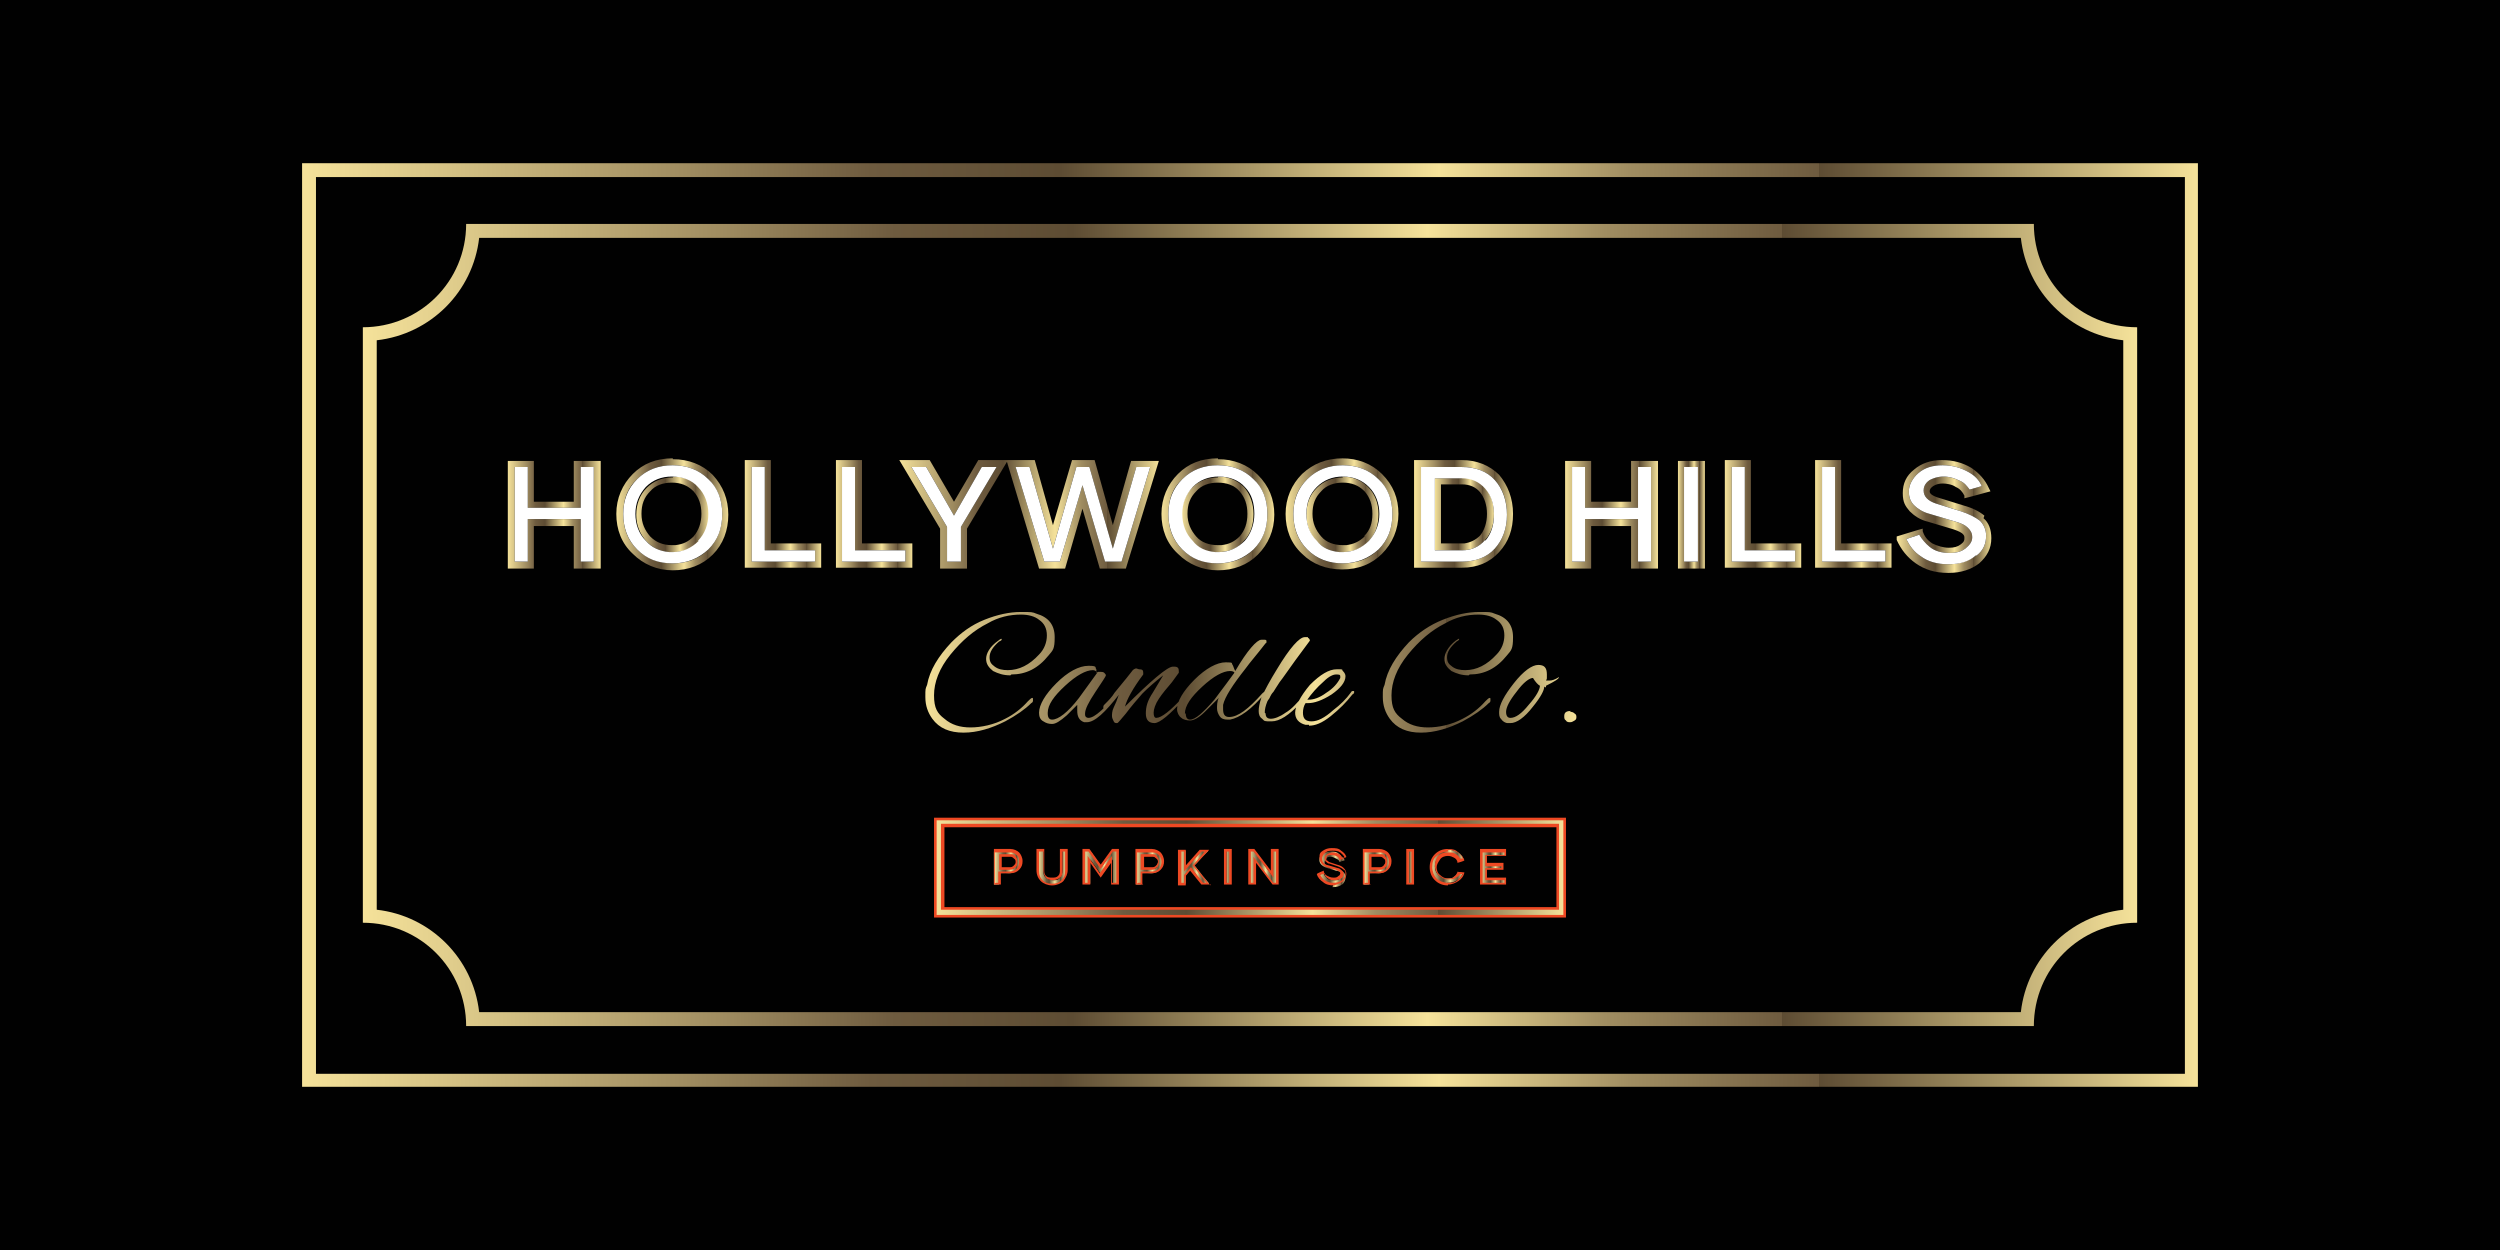
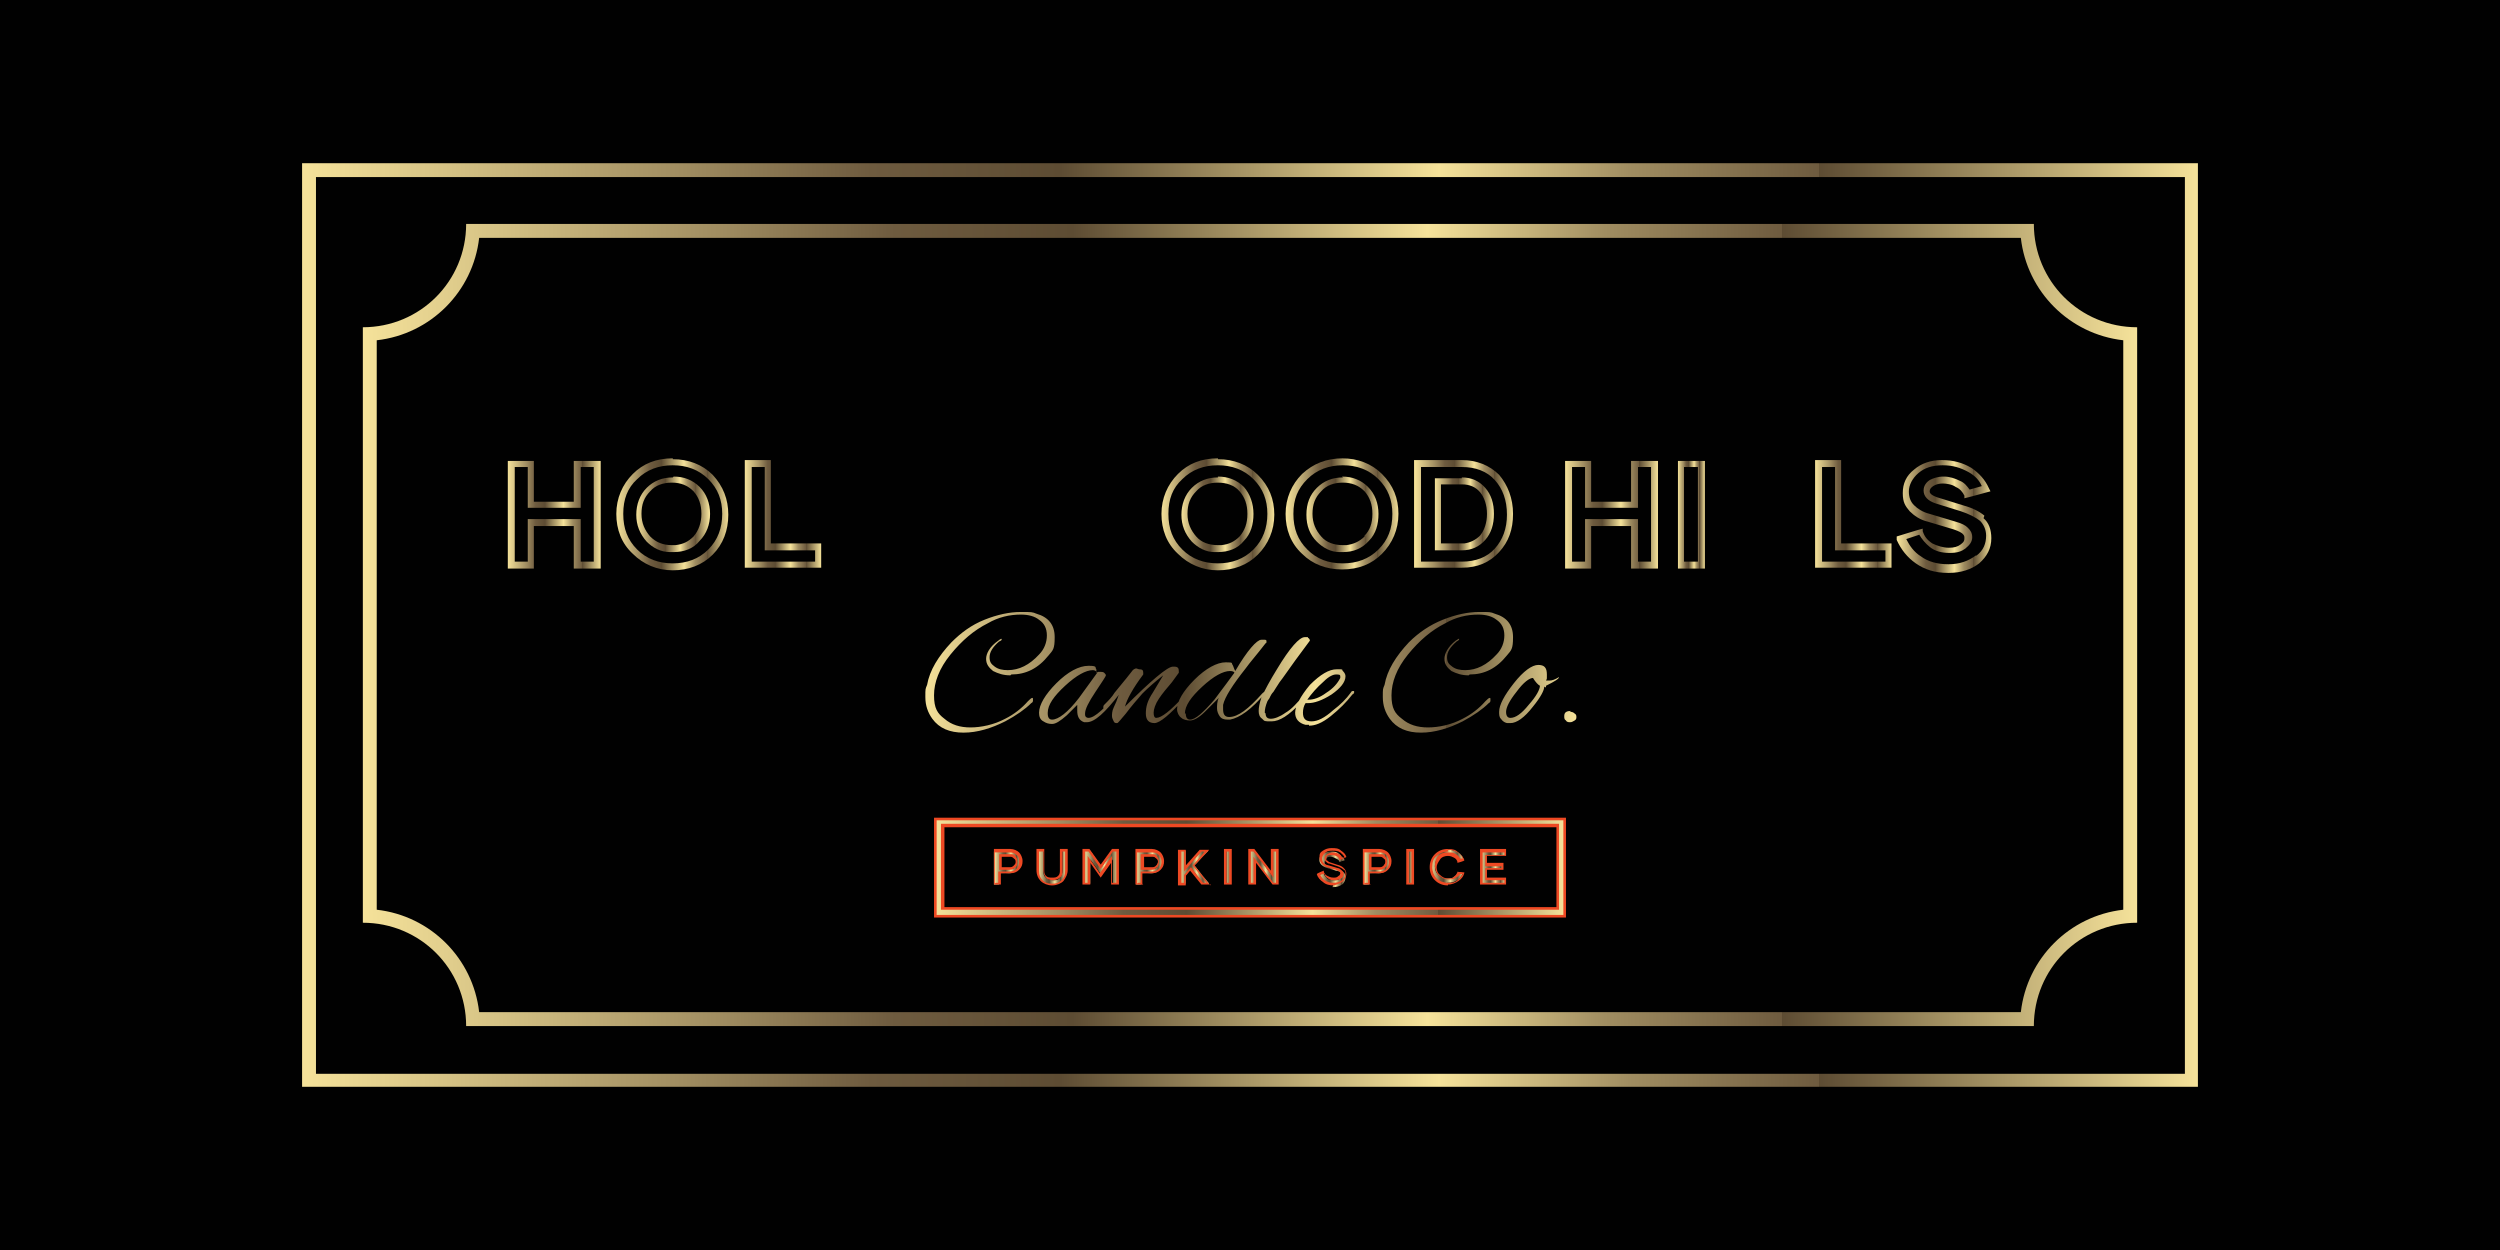
<svg xmlns="http://www.w3.org/2000/svg" id="Layer_1" version="1.1" viewBox="0 0 288 144">
  <defs>
    <style>
      .st0 {
        fill: #010101;
      }

      .st1 {
        fill: url(#linear-gradient2);
      }

      .st2 {
        fill: url(#linear-gradient1);
      }

      .st3 {
        fill: url(#linear-gradient9);
      }

      .st4 {
        fill: url(#linear-gradient3);
      }

      .st5 {
        fill: url(#linear-gradient6);
      }

      .st6 {
        fill: url(#linear-gradient8);
      }

      .st7 {
        fill: url(#linear-gradient7);
      }

      .st8 {
        fill: url(#linear-gradient5);
      }

      .st9 {
        fill: url(#linear-gradient4);
      }

      .st10 {
        fill: url(#linear-gradient31);
      }

      .st11 {
        fill: url(#linear-gradient30);
      }

      .st12 {
        fill: url(#linear-gradient32);
      }

      .st13 {
        fill: url(#linear-gradient28);
      }

      .st14 {
        fill: url(#linear-gradient29);
      }

      .st15 {
        fill: url(#linear-gradient18);
      }

      .st16 {
        fill: url(#linear-gradient13);
      }

      .st17 {
        fill: url(#linear-gradient12);
      }

      .st18 {
        fill: url(#linear-gradient15);
      }

      .st19 {
        fill: url(#linear-gradient16);
      }

      .st20 {
        fill: url(#linear-gradient11);
      }

      .st21 {
        fill: url(#linear-gradient10);
      }

      .st22 {
        fill: url(#linear-gradient17);
      }

      .st23 {
        fill: url(#linear-gradient14);
      }

      .st24 {
        fill: url(#linear-gradient19);
      }

      .st25 {
        fill: url(#linear-gradient23);
      }

      .st26 {
        fill: url(#linear-gradient22);
      }

      .st27 {
        fill: url(#linear-gradient24);
      }

      .st28 {
        fill: url(#linear-gradient25);
      }

      .st29 {
        fill: url(#linear-gradient21);
      }

      .st30 {
        fill: url(#linear-gradient20);
      }

      .st31 {
        fill: url(#linear-gradient27);
      }

      .st32 {
        fill: url(#linear-gradient26);
      }

      .st33 {
        fill: #979797;
      }

      .st34 {
        fill: url(#linear-gradient);
      }

      .st35 {
        fill: #ee4923;
      }

      .st36 {
        fill: #fff;
      }
    </style>
    <linearGradient id="linear-gradient" x1="96.3" y1="86.7" x2="105.1" y2="86.7" gradientTransform="translate(0 146) scale(1 -1)" gradientUnits="userSpaceOnUse">
      <stop offset="0" stop-color="#f5e29a" />
      <stop offset=".2" stop-color="#a08d61" />
      <stop offset=".3" stop-color="#6e5b3f" />
      <stop offset=".4" stop-color="#5d4c33" />
      <stop offset=".6" stop-color="#f5e29a" />
      <stop offset=".7" stop-color="#a08d61" />
      <stop offset=".8" stop-color="#6e5b3f" />
      <stop offset=".8" stop-color="#5d4c33" />
      <stop offset="1" stop-color="#f5e29a" />
    </linearGradient>
    <linearGradient id="linear-gradient1" x1="85.8" y1="86.7" x2="94.6" y2="86.7" gradientTransform="translate(0 146) scale(1 -1)" gradientUnits="userSpaceOnUse">
      <stop offset="0" stop-color="#f5e29a" />
      <stop offset=".2" stop-color="#a08d61" />
      <stop offset=".3" stop-color="#6e5b3f" />
      <stop offset=".4" stop-color="#5d4c33" />
      <stop offset=".6" stop-color="#f5e29a" />
      <stop offset=".7" stop-color="#a08d61" />
      <stop offset=".8" stop-color="#6e5b3f" />
      <stop offset=".8" stop-color="#5d4c33" />
      <stop offset="1" stop-color="#f5e29a" />
    </linearGradient>
    <linearGradient id="linear-gradient2" x1="209.1" y1="86.7" x2="218" y2="86.7" gradientTransform="translate(0 146) scale(1 -1)" gradientUnits="userSpaceOnUse">
      <stop offset="0" stop-color="#f5e29a" />
      <stop offset=".2" stop-color="#a08d61" />
      <stop offset=".3" stop-color="#6e5b3f" />
      <stop offset=".4" stop-color="#5d4c33" />
      <stop offset=".6" stop-color="#f5e29a" />
      <stop offset=".7" stop-color="#a08d61" />
      <stop offset=".8" stop-color="#6e5b3f" />
      <stop offset=".8" stop-color="#5d4c33" />
      <stop offset="1" stop-color="#f5e29a" />
    </linearGradient>
    <linearGradient id="linear-gradient3" x1="58.5" y1="86.7" x2="69.2" y2="86.7" gradientTransform="translate(0 146) scale(1 -1)" gradientUnits="userSpaceOnUse">
      <stop offset="0" stop-color="#f5e29a" />
      <stop offset=".2" stop-color="#a08d61" />
      <stop offset=".3" stop-color="#6e5b3f" />
      <stop offset=".4" stop-color="#5d4c33" />
      <stop offset=".6" stop-color="#f5e29a" />
      <stop offset=".7" stop-color="#a08d61" />
      <stop offset=".8" stop-color="#6e5b3f" />
      <stop offset=".8" stop-color="#5d4c33" />
      <stop offset="1" stop-color="#f5e29a" />
    </linearGradient>
    <linearGradient id="linear-gradient4" x1="218.6" y1="86.7" x2="229.5" y2="86.7" gradientTransform="translate(0 146) scale(1 -1)" gradientUnits="userSpaceOnUse">
      <stop offset="0" stop-color="#f5e29a" />
      <stop offset=".2" stop-color="#a08d61" />
      <stop offset=".3" stop-color="#6e5b3f" />
      <stop offset=".4" stop-color="#5d4c33" />
      <stop offset=".6" stop-color="#f5e29a" />
      <stop offset=".7" stop-color="#a08d61" />
      <stop offset=".8" stop-color="#6e5b3f" />
      <stop offset=".8" stop-color="#5d4c33" />
      <stop offset="1" stop-color="#f5e29a" />
    </linearGradient>
    <linearGradient id="linear-gradient5" x1="71" y1="86.7" x2="84" y2="86.7" gradientTransform="translate(0 146) scale(1 -1)" gradientUnits="userSpaceOnUse">
      <stop offset="0" stop-color="#f5e29a" />
      <stop offset=".2" stop-color="#a08d61" />
      <stop offset=".3" stop-color="#6e5b3f" />
      <stop offset=".4" stop-color="#5d4c33" />
      <stop offset=".6" stop-color="#f5e29a" />
      <stop offset=".7" stop-color="#a08d61" />
      <stop offset=".8" stop-color="#6e5b3f" />
      <stop offset=".8" stop-color="#5d4c33" />
      <stop offset="1" stop-color="#f5e29a" />
    </linearGradient>
    <linearGradient id="linear-gradient6" x1="73.3" y1="86.7" x2="81.7" y2="86.7" gradientTransform="translate(0 146) scale(1 -1)" gradientUnits="userSpaceOnUse">
      <stop offset="0" stop-color="#f5e29a" />
      <stop offset=".2" stop-color="#a08d61" />
      <stop offset=".3" stop-color="#6e5b3f" />
      <stop offset=".4" stop-color="#5d4c33" />
      <stop offset=".6" stop-color="#f5e29a" />
      <stop offset=".7" stop-color="#a08d61" />
      <stop offset=".8" stop-color="#6e5b3f" />
      <stop offset=".8" stop-color="#5d4c33" />
      <stop offset="1" stop-color="#f5e29a" />
    </linearGradient>
    <linearGradient id="linear-gradient7" x1="163" y1="86.7" x2="174.4" y2="86.7" gradientTransform="translate(0 146) scale(1 -1)" gradientUnits="userSpaceOnUse">
      <stop offset="0" stop-color="#f5e29a" />
      <stop offset=".2" stop-color="#a08d61" />
      <stop offset=".3" stop-color="#6e5b3f" />
      <stop offset=".4" stop-color="#5d4c33" />
      <stop offset=".6" stop-color="#f5e29a" />
      <stop offset=".7" stop-color="#a08d61" />
      <stop offset=".8" stop-color="#6e5b3f" />
      <stop offset=".8" stop-color="#5d4c33" />
      <stop offset="1" stop-color="#f5e29a" />
    </linearGradient>
    <linearGradient id="linear-gradient8" x1="150.5" y1="86.7" x2="158.9" y2="86.7" gradientTransform="translate(0 146) scale(1 -1)" gradientUnits="userSpaceOnUse">
      <stop offset="0" stop-color="#f5e29a" />
      <stop offset=".2" stop-color="#a08d61" />
      <stop offset=".3" stop-color="#6e5b3f" />
      <stop offset=".4" stop-color="#5d4c33" />
      <stop offset=".6" stop-color="#f5e29a" />
      <stop offset=".7" stop-color="#a08d61" />
      <stop offset=".8" stop-color="#6e5b3f" />
      <stop offset=".8" stop-color="#5d4c33" />
      <stop offset="1" stop-color="#f5e29a" />
    </linearGradient>
    <linearGradient id="linear-gradient9" x1="148.2" y1="86.7" x2="161.2" y2="86.7" gradientTransform="translate(0 146) scale(1 -1)" gradientUnits="userSpaceOnUse">
      <stop offset="0" stop-color="#f5e29a" />
      <stop offset=".2" stop-color="#a08d61" />
      <stop offset=".3" stop-color="#6e5b3f" />
      <stop offset=".4" stop-color="#5d4c33" />
      <stop offset=".6" stop-color="#f5e29a" />
      <stop offset=".7" stop-color="#a08d61" />
      <stop offset=".8" stop-color="#6e5b3f" />
      <stop offset=".8" stop-color="#5d4c33" />
      <stop offset="1" stop-color="#f5e29a" />
    </linearGradient>
    <linearGradient id="linear-gradient10" x1="165.3" y1="86.8" x2="172.1" y2="86.8" gradientTransform="translate(0 146) scale(1 -1)" gradientUnits="userSpaceOnUse">
      <stop offset="0" stop-color="#f5e29a" />
      <stop offset=".2" stop-color="#a08d61" />
      <stop offset=".3" stop-color="#6e5b3f" />
      <stop offset=".4" stop-color="#5d4c33" />
      <stop offset=".6" stop-color="#f5e29a" />
      <stop offset=".7" stop-color="#a08d61" />
      <stop offset=".8" stop-color="#6e5b3f" />
      <stop offset=".8" stop-color="#5d4c33" />
      <stop offset="1" stop-color="#f5e29a" />
    </linearGradient>
    <linearGradient id="linear-gradient11" x1="180.3" y1="86.7" x2="191" y2="86.7" gradientTransform="translate(0 146) scale(1 -1)" gradientUnits="userSpaceOnUse">
      <stop offset="0" stop-color="#f5e29a" />
      <stop offset=".2" stop-color="#a08d61" />
      <stop offset=".3" stop-color="#6e5b3f" />
      <stop offset=".4" stop-color="#5d4c33" />
      <stop offset=".6" stop-color="#f5e29a" />
      <stop offset=".7" stop-color="#a08d61" />
      <stop offset=".8" stop-color="#6e5b3f" />
      <stop offset=".8" stop-color="#5d4c33" />
      <stop offset="1" stop-color="#f5e29a" />
    </linearGradient>
    <linearGradient id="linear-gradient12" x1="198.7" y1="86.7" x2="207.5" y2="86.7" gradientTransform="translate(0 146) scale(1 -1)" gradientUnits="userSpaceOnUse">
      <stop offset="0" stop-color="#f5e29a" />
      <stop offset=".2" stop-color="#a08d61" />
      <stop offset=".3" stop-color="#6e5b3f" />
      <stop offset=".4" stop-color="#5d4c33" />
      <stop offset=".6" stop-color="#f5e29a" />
      <stop offset=".7" stop-color="#a08d61" />
      <stop offset=".8" stop-color="#6e5b3f" />
      <stop offset=".8" stop-color="#5d4c33" />
      <stop offset="1" stop-color="#f5e29a" />
    </linearGradient>
    <linearGradient id="linear-gradient13" x1="133.8" y1="86.7" x2="146.8" y2="86.7" gradientTransform="translate(0 146) scale(1 -1)" gradientUnits="userSpaceOnUse">
      <stop offset="0" stop-color="#f5e29a" />
      <stop offset=".2" stop-color="#a08d61" />
      <stop offset=".3" stop-color="#6e5b3f" />
      <stop offset=".4" stop-color="#5d4c33" />
      <stop offset=".6" stop-color="#f5e29a" />
      <stop offset=".7" stop-color="#a08d61" />
      <stop offset=".8" stop-color="#6e5b3f" />
      <stop offset=".8" stop-color="#5d4c33" />
      <stop offset="1" stop-color="#f5e29a" />
    </linearGradient>
    <linearGradient id="linear-gradient14" x1="103.6" y1="86.7" x2="133.5" y2="86.7" gradientTransform="translate(0 146) scale(1 -1)" gradientUnits="userSpaceOnUse">
      <stop offset="0" stop-color="#f5e29a" />
      <stop offset=".2" stop-color="#a08d61" />
      <stop offset=".3" stop-color="#6e5b3f" />
      <stop offset=".4" stop-color="#5d4c33" />
      <stop offset=".6" stop-color="#f5e29a" />
      <stop offset=".7" stop-color="#a08d61" />
      <stop offset=".8" stop-color="#6e5b3f" />
      <stop offset=".8" stop-color="#5d4c33" />
      <stop offset="1" stop-color="#f5e29a" />
    </linearGradient>
    <linearGradient id="linear-gradient15" x1="193.3" y1="86.7" x2="196.4" y2="86.7" gradientTransform="translate(0 146) scale(1 -1)" gradientUnits="userSpaceOnUse">
      <stop offset="0" stop-color="#f5e29a" />
      <stop offset=".2" stop-color="#a08d61" />
      <stop offset=".3" stop-color="#6e5b3f" />
      <stop offset=".4" stop-color="#5d4c33" />
      <stop offset=".6" stop-color="#f5e29a" />
      <stop offset=".7" stop-color="#a08d61" />
      <stop offset=".8" stop-color="#6e5b3f" />
      <stop offset=".8" stop-color="#5d4c33" />
      <stop offset="1" stop-color="#f5e29a" />
    </linearGradient>
    <linearGradient id="linear-gradient16" x1="136.1" y1="86.7" x2="144.5" y2="86.7" gradientTransform="translate(0 146) scale(1 -1)" gradientUnits="userSpaceOnUse">
      <stop offset="0" stop-color="#f5e29a" />
      <stop offset=".2" stop-color="#a08d61" />
      <stop offset=".3" stop-color="#6e5b3f" />
      <stop offset=".4" stop-color="#5d4c33" />
      <stop offset=".6" stop-color="#f5e29a" />
      <stop offset=".7" stop-color="#a08d61" />
      <stop offset=".8" stop-color="#6e5b3f" />
      <stop offset=".8" stop-color="#5d4c33" />
      <stop offset="1" stop-color="#f5e29a" />
    </linearGradient>
    <linearGradient id="linear-gradient17" x1="106.4" y1="68.5" x2="181.6" y2="68.5" gradientTransform="translate(0 146) scale(1 -1)" gradientUnits="userSpaceOnUse">
      <stop offset="0" stop-color="#f5e29a" />
      <stop offset=".2" stop-color="#a08d61" />
      <stop offset=".3" stop-color="#6e5b3f" />
      <stop offset=".4" stop-color="#5d4c33" />
      <stop offset=".6" stop-color="#f5e29a" />
      <stop offset=".7" stop-color="#a08d61" />
      <stop offset=".8" stop-color="#6e5b3f" />
      <stop offset=".8" stop-color="#5d4c33" />
      <stop offset="1" stop-color="#f5e29a" />
    </linearGradient>
    <linearGradient id="linear-gradient18" x1="107.7" y1="46.1" x2="180.2" y2="46.1" gradientTransform="translate(0 146) scale(1 -1)" gradientUnits="userSpaceOnUse">
      <stop offset="0" stop-color="#f5e29a" />
      <stop offset=".2" stop-color="#a08d61" />
      <stop offset=".3" stop-color="#6e5b3f" />
      <stop offset=".4" stop-color="#5d4c33" />
      <stop offset=".6" stop-color="#f5e29a" />
      <stop offset=".7" stop-color="#a08d61" />
      <stop offset=".8" stop-color="#6e5b3f" />
      <stop offset=".8" stop-color="#5d4c33" />
      <stop offset="1" stop-color="#f5e29a" />
    </linearGradient>
    <linearGradient id="linear-gradient19" x1="34.8" y1="74" x2="253.2" y2="74" gradientTransform="translate(0 146) scale(1 -1)" gradientUnits="userSpaceOnUse">
      <stop offset="0" stop-color="#f5e29a" />
      <stop offset=".2" stop-color="#a08d61" />
      <stop offset=".3" stop-color="#6e5b3f" />
      <stop offset=".4" stop-color="#5d4c33" />
      <stop offset=".6" stop-color="#f5e29a" />
      <stop offset=".7" stop-color="#a08d61" />
      <stop offset=".8" stop-color="#6e5b3f" />
      <stop offset=".8" stop-color="#5d4c33" />
      <stop offset="1" stop-color="#f5e29a" />
    </linearGradient>
    <linearGradient id="linear-gradient20" x1="114.6" y1="46.1" x2="117.7" y2="46.1" gradientTransform="translate(0 146) scale(1 -1)" gradientUnits="userSpaceOnUse">
      <stop offset="0" stop-color="#f5e29a" />
      <stop offset=".2" stop-color="#a08d61" />
      <stop offset=".3" stop-color="#6e5b3f" />
      <stop offset=".4" stop-color="#5d4c33" />
      <stop offset=".6" stop-color="#f5e29a" />
      <stop offset=".7" stop-color="#a08d61" />
      <stop offset=".8" stop-color="#6e5b3f" />
      <stop offset=".8" stop-color="#5d4c33" />
      <stop offset="1" stop-color="#f5e29a" />
    </linearGradient>
    <linearGradient id="linear-gradient21" x1="119.6" y1="46.1" x2="122.8" y2="46.1" gradientTransform="translate(0 146) scale(1 -1)" gradientUnits="userSpaceOnUse">
      <stop offset="0" stop-color="#f5e29a" />
      <stop offset=".2" stop-color="#a08d61" />
      <stop offset=".3" stop-color="#6e5b3f" />
      <stop offset=".4" stop-color="#5d4c33" />
      <stop offset=".6" stop-color="#f5e29a" />
      <stop offset=".7" stop-color="#a08d61" />
      <stop offset=".8" stop-color="#6e5b3f" />
      <stop offset=".8" stop-color="#5d4c33" />
      <stop offset="1" stop-color="#f5e29a" />
    </linearGradient>
    <linearGradient id="linear-gradient22" x1="124.9" y1="46.1" x2="128.8" y2="46.1" gradientTransform="translate(0 146) scale(1 -1)" gradientUnits="userSpaceOnUse">
      <stop offset="0" stop-color="#f5e29a" />
      <stop offset=".2" stop-color="#a08d61" />
      <stop offset=".3" stop-color="#6e5b3f" />
      <stop offset=".4" stop-color="#5d4c33" />
      <stop offset=".6" stop-color="#f5e29a" />
      <stop offset=".7" stop-color="#a08d61" />
      <stop offset=".8" stop-color="#6e5b3f" />
      <stop offset=".8" stop-color="#5d4c33" />
      <stop offset="1" stop-color="#f5e29a" />
    </linearGradient>
    <linearGradient id="linear-gradient23" x1="130.9" y1="46.1" x2="134" y2="46.1" gradientTransform="translate(0 146) scale(1 -1)" gradientUnits="userSpaceOnUse">
      <stop offset="0" stop-color="#f5e29a" />
      <stop offset=".2" stop-color="#a08d61" />
      <stop offset=".3" stop-color="#6e5b3f" />
      <stop offset=".4" stop-color="#5d4c33" />
      <stop offset=".6" stop-color="#f5e29a" />
      <stop offset=".7" stop-color="#a08d61" />
      <stop offset=".8" stop-color="#6e5b3f" />
      <stop offset=".8" stop-color="#5d4c33" />
      <stop offset="1" stop-color="#f5e29a" />
    </linearGradient>
    <linearGradient id="linear-gradient24" x1="135.9" y1="46.1" x2="139.2" y2="46.1" gradientTransform="translate(0 146) scale(1 -1)" gradientUnits="userSpaceOnUse">
      <stop offset="0" stop-color="#f5e29a" />
      <stop offset=".2" stop-color="#a08d61" />
      <stop offset=".3" stop-color="#6e5b3f" />
      <stop offset=".4" stop-color="#5d4c33" />
      <stop offset=".6" stop-color="#f5e29a" />
      <stop offset=".7" stop-color="#a08d61" />
      <stop offset=".8" stop-color="#6e5b3f" />
      <stop offset=".8" stop-color="#5d4c33" />
      <stop offset="1" stop-color="#f5e29a" />
    </linearGradient>
    <linearGradient id="linear-gradient25" x1="141.1" y1="46.1" x2="141.7" y2="46.1" gradientTransform="translate(0 146) scale(1 -1)" gradientUnits="userSpaceOnUse">
      <stop offset="0" stop-color="#f5e29a" />
      <stop offset=".2" stop-color="#a08d61" />
      <stop offset=".3" stop-color="#6e5b3f" />
      <stop offset=".4" stop-color="#5d4c33" />
      <stop offset=".6" stop-color="#f5e29a" />
      <stop offset=".7" stop-color="#a08d61" />
      <stop offset=".8" stop-color="#6e5b3f" />
      <stop offset=".8" stop-color="#5d4c33" />
      <stop offset="1" stop-color="#f5e29a" />
    </linearGradient>
    <linearGradient id="linear-gradient26" x1="143.9" y1="46.1" x2="147.1" y2="46.1" gradientTransform="translate(0 146) scale(1 -1)" gradientUnits="userSpaceOnUse">
      <stop offset="0" stop-color="#f5e29a" />
      <stop offset=".2" stop-color="#a08d61" />
      <stop offset=".3" stop-color="#6e5b3f" />
      <stop offset=".4" stop-color="#5d4c33" />
      <stop offset=".6" stop-color="#f5e29a" />
      <stop offset=".7" stop-color="#a08d61" />
      <stop offset=".8" stop-color="#6e5b3f" />
      <stop offset=".8" stop-color="#5d4c33" />
      <stop offset="1" stop-color="#f5e29a" />
    </linearGradient>
    <linearGradient id="linear-gradient27" x1="151.9" y1="46.1" x2="155.2" y2="46.1" gradientTransform="translate(0 146) scale(1 -1)" gradientUnits="userSpaceOnUse">
      <stop offset="0" stop-color="#f5e29a" />
      <stop offset=".2" stop-color="#a08d61" />
      <stop offset=".3" stop-color="#6e5b3f" />
      <stop offset=".4" stop-color="#5d4c33" />
      <stop offset=".6" stop-color="#f5e29a" />
      <stop offset=".7" stop-color="#a08d61" />
      <stop offset=".8" stop-color="#6e5b3f" />
      <stop offset=".8" stop-color="#5d4c33" />
      <stop offset="1" stop-color="#f5e29a" />
    </linearGradient>
    <linearGradient id="linear-gradient28" x1="157.2" y1="46.1" x2="160.2" y2="46.1" gradientTransform="translate(0 146) scale(1 -1)" gradientUnits="userSpaceOnUse">
      <stop offset="0" stop-color="#f5e29a" />
      <stop offset=".2" stop-color="#a08d61" />
      <stop offset=".3" stop-color="#6e5b3f" />
      <stop offset=".4" stop-color="#5d4c33" />
      <stop offset=".6" stop-color="#f5e29a" />
      <stop offset=".7" stop-color="#a08d61" />
      <stop offset=".8" stop-color="#6e5b3f" />
      <stop offset=".8" stop-color="#5d4c33" />
      <stop offset="1" stop-color="#f5e29a" />
    </linearGradient>
    <linearGradient id="linear-gradient29" x1="162.2" y1="46.1" x2="162.8" y2="46.1" gradientTransform="translate(0 146) scale(1 -1)" gradientUnits="userSpaceOnUse">
      <stop offset="0" stop-color="#f5e29a" />
      <stop offset=".2" stop-color="#a08d61" />
      <stop offset=".3" stop-color="#6e5b3f" />
      <stop offset=".4" stop-color="#5d4c33" />
      <stop offset=".6" stop-color="#f5e29a" />
      <stop offset=".7" stop-color="#a08d61" />
      <stop offset=".8" stop-color="#6e5b3f" />
      <stop offset=".8" stop-color="#5d4c33" />
      <stop offset="1" stop-color="#f5e29a" />
    </linearGradient>
    <linearGradient id="linear-gradient30" x1="164.8" y1="46.1" x2="168.6" y2="46.1" gradientTransform="translate(0 146) scale(1 -1)" gradientUnits="userSpaceOnUse">
      <stop offset="0" stop-color="#f5e29a" />
      <stop offset=".2" stop-color="#a08d61" />
      <stop offset=".3" stop-color="#6e5b3f" />
      <stop offset=".4" stop-color="#5d4c33" />
      <stop offset=".6" stop-color="#f5e29a" />
      <stop offset=".7" stop-color="#a08d61" />
      <stop offset=".8" stop-color="#6e5b3f" />
      <stop offset=".8" stop-color="#5d4c33" />
      <stop offset="1" stop-color="#f5e29a" />
    </linearGradient>
    <linearGradient id="linear-gradient31" x1="170.6" y1="46.1" x2="173.4" y2="46.1" gradientTransform="translate(0 146) scale(1 -1)" gradientUnits="userSpaceOnUse">
      <stop offset="0" stop-color="#f5e29a" />
      <stop offset=".2" stop-color="#a08d61" />
      <stop offset=".3" stop-color="#6e5b3f" />
      <stop offset=".4" stop-color="#5d4c33" />
      <stop offset=".6" stop-color="#f5e29a" />
      <stop offset=".7" stop-color="#a08d61" />
      <stop offset=".8" stop-color="#6e5b3f" />
      <stop offset=".8" stop-color="#5d4c33" />
      <stop offset="1" stop-color="#f5e29a" />
    </linearGradient>
    <linearGradient id="linear-gradient32" x1="41.8" y1="74" x2="246.2" y2="74" gradientTransform="translate(0 146) scale(1 -1)" gradientUnits="userSpaceOnUse">
      <stop offset="0" stop-color="#f5e29a" />
      <stop offset=".2" stop-color="#a08d61" />
      <stop offset=".3" stop-color="#6e5b3f" />
      <stop offset=".4" stop-color="#5d4c33" />
      <stop offset=".6" stop-color="#f5e29a" />
      <stop offset=".7" stop-color="#a08d61" />
      <stop offset=".8" stop-color="#6e5b3f" />
      <stop offset=".8" stop-color="#5d4c33" />
      <stop offset="1" stop-color="#f5e29a" />
    </linearGradient>
  </defs>
  <g>
    <rect class="st33" x="-1.8" y="-1.8" width="291.6" height="147.6" />
    <rect class="st0" width="288" height="144" />
  </g>
  <g>
-     <path class="st34" d="M99.3,53h-3v12.4h8.8v-2.8h-5.8s0-9.6,0-9.6ZM104.3,63.4v1.3h-7.3v-10.9h1.5v9.6h5.8Z" />
    <path class="st2" d="M88.8,53h-3v12.4h8.8v-2.8h-5.8v-9.6ZM93.9,63.4v1.3h-7.3v-10.9h1.5v9.6h5.8Z" />
    <path class="st1" d="M212.1,53h-3v12.4h8.8v-2.8h-5.8v-9.6ZM217.2,63.4v1.3h-7.3v-10.9h1.5v9.6h5.8Z" />
    <path class="st4" d="M66.1,57.8h-4.6v-4.7h-3v12.4h3v-4.9h4.6v4.9h3.1v-12.4h-3.1v4.7ZM66.9,53.8h1.5v10.9h-1.5v-4.9h-6.1v4.9h-1.5v-10.9h1.5v4.7h6.1v-4.7Z" />
    <path class="st9" d="M228.6,59.4c-.6-.5-1.4-.9-2.5-1.2l-2.9-.9c-.9-.3-.9-.6-.9-.7,0-.2.1-.4.4-.6.3-.2.7-.3,1.1-.3s1.1.1,1.5.4c.5.2.8.6,1,1v.3c.1,0,3-.8,3-.8l-.2-.4c-.4-.9-1.1-1.7-2-2.3-1-.6-2.1-.9-3.4-.9s-2.4.4-3.2,1.1c-.9.7-1.3,1.6-1.3,2.7s.3,1.5.8,2.1c.5.5,1.2,1,2.1,1.2l3,.9c.6.2.9.4,1,.5.2.2.2.3.2.5s0,.4-.4.7c-.4.3-.8.4-1.4.4s-1.3-.2-1.9-.5c-.6-.4-.9-.8-1.1-1.4v-.3c-.1,0-3,.9-3,.9v.4c.5,1.1,1.2,2,2.2,2.7,1,.7,2.2,1.1,3.7,1.1h.1c1.4,0,2.6-.4,3.5-1.1.9-.8,1.4-1.7,1.4-2.9,0-1-.3-1.8-.9-2.3ZM227.6,64c-.8.6-1.8,1-3.1,1h-.1c-1.2,0-2.3-.3-3.1-.9-.8-.5-1.3-1.2-1.7-2l1.5-.5c.3.5.7,1,1.2,1.4.6.5,1.4.7,2.3.7s1.4-.2,1.8-.5c.5-.4.8-.8.8-1.3s-.2-.8-.5-1.1c-.3-.3-.7-.5-1.4-.7l-3-.9c-.8-.2-1.4-.6-1.8-1-.4-.4-.6-.9-.6-1.6s.4-1.5,1.1-2.1c.7-.6,1.6-.9,2.8-.9s2.1.3,3,.8c.7.4,1.2.9,1.5,1.6l-1.4.4c-.3-.4-.6-.8-1.1-1-.6-.3-1.2-.5-1.9-.5s-1.2.2-1.6.4c-.6.4-.7.9-.7,1.2,0,.7.5,1.2,1.4,1.5l2.9.9c.9.3,1.7.7,2.2,1.1.4.4.7,1,.7,1.7,0,.9-.3,1.7-1.1,2.3Z" />
    <path class="st8" d="M77.5,52.8c-1.9,0-3.4.6-4.6,1.8-1.2,1.2-1.9,2.8-1.9,4.6s.6,3.4,1.9,4.6c1.2,1.2,2.8,1.9,4.6,1.9s3.4-.6,4.6-1.8c1.2-1.2,1.8-2.8,1.8-4.6s-.6-3.3-1.8-4.6c-1.2-1.2-2.8-1.8-4.6-1.8ZM81.6,63.3c-1.1,1.1-2.5,1.6-4.1,1.6s-3-.5-4.1-1.6c-1.1-1.1-1.6-2.4-1.6-4.1s.5-3,1.6-4c1.1-1.1,2.5-1.6,4.1-1.6s3,.5,4.1,1.6c1.1,1.1,1.6,2.4,1.6,4,0,1.6-.5,3-1.6,4.1Z" />
    <path class="st5" d="M77.5,55c-1.2,0-2.2.4-3,1.2-.8.8-1.2,1.9-1.2,3.1s.4,2.2,1.2,3.1c.7.7,1.6,1.2,2.7,1.2h0s.4,0,.4,0c1.2,0,2.3-.4,3-1.3.8-.8,1.2-1.9,1.2-3.1s-.4-2.3-1.2-3.1c-.8-.8-1.8-1.2-3-1.2ZM79.9,61.8c-.6.6-1.2.9-2.1,1h-.4c-1,0-1.8-.3-2.5-1-.6-.7-1-1.5-1-2.6s.3-1.9,1-2.6c.6-.7,1.5-1,2.5-1s1.8.3,2.5,1c.6.7.9,1.5.9,2.6,0,1-.3,1.9-.9,2.6Z" />
    <path class="st7" d="M168.4,53h-5.5v12.4h5.5c1.8,0,3.2-.6,4.3-1.8,1.1-1.2,1.6-2.6,1.6-4.4s-.6-3.3-1.6-4.5c-1.1-1.1-2.6-1.7-4.3-1.7ZM172.2,63.2c-.9,1-2.2,1.5-3.8,1.5h-4.7v-10.9h4.7c1.6,0,2.9.5,3.8,1.5.9,1,1.4,2.3,1.4,4,0,1.6-.5,2.9-1.4,3.9Z" />
    <path class="st6" d="M154.7,55c-1.2,0-2.2.4-3,1.2-.8.8-1.2,1.8-1.2,3.1s.4,2.3,1.2,3.1c.7.7,1.6,1.2,2.6,1.2h0s.4,0,.4,0c1.2,0,2.2-.4,3-1.3.8-.8,1.1-1.9,1.1-3.1s-.4-2.3-1.2-3.1c-.8-.8-1.8-1.2-3-1.2ZM157.2,61.8c-.6.6-1.3.9-2.1,1h-.4c-1,0-1.9-.3-2.5-1-.6-.7-1-1.5-1-2.6s.3-1.9,1-2.6c.6-.7,1.5-1,2.5-1s1.8.3,2.5,1c.6.7.9,1.5.9,2.6s-.3,1.9-.9,2.5Z" />
    <path class="st3" d="M154.7,52.8c-1.9,0-3.4.6-4.7,1.8-1.2,1.2-1.9,2.8-1.9,4.6s.6,3.4,1.9,4.6c1.2,1.2,2.8,1.8,4.6,1.8h0c1.9,0,3.4-.6,4.6-1.8,1.2-1.2,1.9-2.8,1.9-4.6s-.6-3.3-1.9-4.6c-1.2-1.2-2.8-1.8-4.6-1.8ZM158.8,63.3c-1.1,1.1-2.5,1.6-4.1,1.6h0c-1.7,0-3-.5-4.1-1.6-1.1-1.1-1.6-2.4-1.6-4.1s.5-2.9,1.6-4c1.1-1.1,2.5-1.6,4.1-1.6s3,.5,4.1,1.6c1.1,1.1,1.6,2.4,1.6,4,0,1.7-.5,3-1.6,4.1Z" />
    <path class="st21" d="M168.4,55.1h-3.1v8.3h2.2,0s.9,0,.9,0c1.1,0,2-.4,2.7-1.2.7-.8,1-1.8,1-3s-.3-2.2-1-3c-.7-.8-1.6-1.2-2.7-1.2ZM170.5,61.7c-.5.5-1.1.8-1.8.9h-2.7v-6.8h2.4c.9,0,1.6.3,2.1.9.5.6.8,1.5.8,2.5,0,1-.3,1.9-.8,2.5Z" />
    <path class="st20" d="M187.9,57.8h-4.6v-4.7h-3v12.4h3v-4.9h4.6v4.9h3.1v-12.4h-3.1v4.7ZM188.7,53.8h1.5v10.9h-1.5v-4.9h-6.1v4.9h-1.5v-10.9h1.5v4.7h6.1v-4.7Z" />
-     <path class="st17" d="M201.7,53h-3v12.4h8.8v-2.8h-5.8v-9.6ZM206.8,63.4v1.3h-7.3v-10.9h1.5v9.6h5.8Z" />
    <path class="st16" d="M140.3,52.8c-1.9,0-3.4.6-4.6,1.8-1.2,1.2-1.9,2.8-1.9,4.6s.6,3.4,1.9,4.6c1.2,1.2,2.8,1.9,4.6,1.9s3.4-.6,4.6-1.8c1.2-1.2,1.9-2.8,1.9-4.6s-.6-3.3-1.9-4.6c-1.2-1.2-2.8-1.8-4.6-1.8ZM144.4,63.3c-1.1,1.1-2.5,1.6-4.1,1.6s-3-.5-4.1-1.6c-1.1-1.1-1.6-2.4-1.6-4.1s.5-3,1.6-4c1.1-1.1,2.5-1.6,4.1-1.6s3,.5,4.1,1.6c1.1,1.1,1.6,2.4,1.6,4,0,1.6-.5,3-1.6,4.1Z" />
-     <path class="st23" d="M128.2,60.5l-2.1-7.5h-2.6l-2.2,7.5-2.1-7.5h-6.5l-2.8,4.8-2.8-4.8h-3.5l4.7,7.9v4.6h3.1v-4.6l4.6-7.7,3.7,12.3h3l2-6.9,2,6.9h3l3.8-12.4h-3.2l-2.1,7.4ZM110.7,60.7v4h-1.6v-4l-4.1-6.9h1.7l3.2,5.6,3.2-5.6h1.7l-4.1,6.9ZM132.5,53.8l-3.3,10.9h-1.9l-2.6-8.8-2.6,8.8h-1.8l-3.3-10.9h1.6l2.7,9.4,2.7-9.4h1.5l2.7,9.4,2.7-9.4h1.6Z" />
    <path class="st18" d="M193.3,65.5h3.1v-12.4h-3.1v12.4ZM194,53.8h1.6v10.9h-1.6v-10.9Z" />
    <path class="st19" d="M140.3,55c-1.2,0-2.2.4-3,1.2-.8.8-1.2,1.9-1.2,3.1s.4,2.2,1.2,3.1c.7.7,1.6,1.2,2.6,1.2h0s.4,0,.4,0c1.2,0,2.3-.4,3-1.3.8-.8,1.1-1.9,1.1-3.1s-.4-2.3-1.1-3.1c-.8-.8-1.8-1.2-3-1.2ZM142.8,61.8c-.6.6-1.2.9-2.1,1h-.4c-1,0-1.9-.3-2.5-1-.6-.7-1-1.5-1-2.6s.3-1.9,1-2.6c.6-.7,1.5-1,2.5-1s1.9.3,2.5,1c.6.7.9,1.5.9,2.6s-.3,1.9-.9,2.6Z" />
  </g>
  <path class="st22" d="M116.4,77.8c-.8,0-1.4-.2-2-.5-.5-.4-.8-.8-.8-1.4s.4-1.4,1.4-2.1c.1-.1.3-.2.3-.2s.1,0,.1,0c0,.1,0,.2-.3.3-.7.6-1.1,1.2-1.1,1.8s.2.8.6,1.1c.4.3.9.4,1.5.4,1.3,0,2.5-.6,3.6-1.8.6-.6.9-1.4.9-2.2s-.3-1.4-.9-1.8c-.5-.4-1.2-.6-2.1-.6-1.3,0-2.6.3-3.8,1-1.6.8-3,2-4.3,3.6-1.3,1.6-1.9,3.2-1.9,4.7s.4,2.1,1.2,2.7c.8.7,1.8,1,3,1s2.7-.3,4-1c1-.5,1.9-1.2,2.6-2,.2-.2.4-.4.5-.4s.1,0,.1.2,0,.3-.2.4c-.7.7-1.7,1.4-3,2.1-1.6.8-3.2,1.3-4.8,1.3s-2.8-.5-3.6-1.6c-.5-.7-.8-1.5-.8-2.5s0-.9.2-1.4c.3-1.7,1.3-3.3,2.8-4.9,1.1-1.1,2.3-2,3.8-2.6s2.9-.9,4.2-.9,1.3,0,1.8.2c1.4.4,2.1,1.3,2.1,2.7s-.2,1.5-.7,2.1c-1.2,1.5-2.6,2.2-4.3,2.2ZM126.5,77.4h.3c.1,0,.3,0,.4.1.1.1.2.2.2.3s-.4.7-1.2,1.9c-.8,1.2-1.2,2-1.2,2.5s0,0,0,.1c0,.3.2.4.4.4.7,0,1.9-1.1,3.7-3.3,0,0,0,0,.1,0s0,0,0,.1,0,.2-.2.4c-1.7,2.2-2.9,3.3-3.8,3.3s-.2,0-.3,0c-.6-.2-.8-.7-.8-1.3s0-.4,0-.7l-1.2,1.2c-.8.7-1.3,1-1.7,1s-.7-.1-1-.3c-.4-.2-.5-.6-.5-1,0-.9.7-2.1,2-3.4,1.3-1.3,2.6-2,3.7-2s.7.2.9.4c0,.1,0,.2,0,.3,0,0,0,.1,0,.1ZM120.7,82.2c0,.5.2.7.5.7.7,0,1.8-.8,3.1-2.5l2.1-2.9c-.1-.2-.3-.3-.5-.3-.8,0-1.9.6-3.2,1.8-1.3,1.2-2,2.2-2,3.1ZM131.2,77.1c.4,0,.5.1.5.4s0,.2,0,.2c-1.2,1.6-1.9,2.9-2.1,3.7,3-3,4.9-4.6,5.5-4.6s.1,0,.2,0c.4,0,.5.2.5.5s0,.1,0,.2c0,0-.3.4-.8,1.1-.6.7-1.1,1.3-1.5,1.9-.4.6-.6,1.2-.6,1.6s.1.6.3.6c.6,0,1.6-.8,3-2.3,0,0,0,0,.1-.2.2-.2.3-.4.4-.4s0,0,0,.2,0,.3-.3.5c-1.6,1.8-2.8,2.8-3.4,2.8s-1-.3-1-1.1.2-1.5.8-2.4l1.2-2c-.9.7-1.7,1.4-2.4,2.1-.7.8-1.3,1.5-1.9,2.3-.6.7-.9,1.1-1,1.1-.2,0-.3,0-.4-.2s-.2-.4-.2-.6,0-.6.2-1c.2-.4.4-.9.6-1.5l-1.2,1.2c-.3.3-.4.4-.5.4s-.1,0-.1-.1,0-.2.1-.3c.5-.5.9-.9,1.2-1.4.3-.4,1.1-1.3,2.1-2.6.1-.1.3-.2.4-.2ZM142.3,77.3c1.4-2.4,2.5-3.6,3-3.6s.2,0,.4,0c.2,0,.2.1.2.2s0,.2-.1.2c-1,1.3-1.8,2.2-2.3,2.9-1.5,1.9-2.4,3.3-2.6,4.2,0,.2,0,.4,0,.5,0,.6.2.9.7.9,1,0,2.2-.9,3.8-2.7.1-.1.2-.2.3-.2,0,0,.1,0,.1,0s0,.1-.1.2c-1.5,1.8-2.9,2.8-4,3,0,0-.2,0-.3,0-.4,0-.7-.1-.9-.4-.2-.3-.3-.6-.3-.9s0-.8.2-1.2l-1.6,1.6c-.7.7-1.3,1-1.7,1s-.8-.1-1-.3c-.3-.2-.5-.6-.5-1,0-.9.7-2.1,2-3.4s2.6-2,3.6-2,.6.1.8.3c0,0,.1.2.2.5ZM136.6,82.2c0,.5.2.7.5.7.6,0,1.5-.8,2.8-2.3.2-.3,1-1.3,2.3-3.1,0-.1-.2-.2-.5-.2-.8,0-1.9.6-3.2,1.8-1.3,1.2-2,2.2-2,3.1ZM145.8,82.2c0,.4.2.6.6.6s1-.2,1.7-.7c.7-.4,1.3-1.1,2-1.9.2-.2.3-.3.4-.3s.1,0,.1.1-.3.4-.8,1c-1.3,1.4-2.4,2.1-3.3,2.1s-.8,0-1.1-.3c-.3-.2-.4-.5-.4-.9s.1-.9.3-1.5c.4-.9,1-2,1.8-3.3,1.5-2.5,2.6-3.7,3.2-3.7s.3,0,.4.1c.1,0,.2.2.2.3-.3.4-.9,1.2-1.7,2.3s-1.4,2-1.8,2.5c-.3.5-.6.9-.7,1.1-.2.2-.3.4-.4.6,0,.1-.2.3-.3.5-.2.5-.3.9-.3,1.3ZM150.8,83.5c-.1,0-.3,0-.4,0-.8-.2-1.2-.7-1.2-1.4s.6-1.9,1.7-3.2c1.2-1.2,2.2-1.8,3.1-1.8s.5,0,.7.2c.2.2.3.4.3.6,0,.7-.6,1.4-1.6,2.1-1.1.7-2,1-2.7,1s-.2,0-.3,0c-.2.3-.3.7-.3,1.1,0,.7.3,1,1,1s1.5-.4,2.5-1.3c.8-.6,1.5-1.3,2-2,.1-.2.2-.2.3-.2s.1,0,.1.1,0,.2-.2.3c-.7.9-1.5,1.7-2.5,2.5s-1.8,1.1-2.5,1.1ZM154.4,77.9c0-.2-.2-.2-.5-.2s-.8.2-1.4.8c-.8.7-1.4,1.4-1.9,2.1,0,0,.2,0,.2,0,.5,0,1.2-.2,2-.8.8-.5,1.3-1.1,1.6-1.7,0,0,0-.1,0-.2ZM169.2,77.8c-.8,0-1.4-.2-2-.5-.5-.4-.8-.8-.8-1.4s.4-1.4,1.3-2.1c.2-.1.3-.2.3-.2s.1,0,.1,0c0,.1-.1.2-.3.3-.7.6-1.1,1.2-1.1,1.8s.2.8.6,1.1c.4.3.9.4,1.5.4,1.3,0,2.5-.6,3.6-1.8.6-.6.9-1.4.9-2.2s-.3-1.4-.9-1.8c-.5-.4-1.2-.6-2.1-.6-1.3,0-2.6.3-3.8,1-1.6.8-3,2-4.3,3.6-1.3,1.6-1.9,3.2-1.9,4.7s.4,2.1,1.2,2.7c.8.7,1.8,1,3,1s2.7-.3,4-1c1-.5,1.9-1.2,2.6-2,.2-.2.4-.4.5-.4s.1,0,.1.2,0,.3-.2.4c-.7.7-1.7,1.4-3,2.1-1.6.8-3.2,1.3-4.8,1.3s-2.8-.5-3.6-1.6c-.5-.7-.8-1.5-.8-2.5s0-.9.2-1.4c.3-1.7,1.3-3.3,2.8-4.9,1.1-1.1,2.4-2,3.9-2.6,1.5-.6,2.9-.9,4.2-.9s1.3,0,1.8.2c1.4.4,2.1,1.3,2.1,2.7s-.2,1.5-.7,2.1c-1.2,1.5-2.6,2.2-4.3,2.2ZM177.9,79.1c0,.4-.4,1.2-1.3,2.3-1,1.3-1.9,1.9-2.6,1.9h-.3c-.3,0-.6-.2-.8-.5-.2-.2-.2-.5-.2-.8,0-.8.6-1.9,1.7-3.3s2.1-2.1,2.8-2.1,1,.3,1,1.1,0,.4-.1.7c0,0,.1,0,.4,0s.6-.1,1.1-.4c0,.2-.5.5-1.5,1,0,0,0,0,0,.2ZM176.6,78.1c-.4,0-1.1.5-1.9,1.6-.8,1-1.2,1.8-1.2,2.3s.2.7.5.7c.6,0,1.3-.5,2.1-1.5.9-1,1.3-1.8,1.3-2.2-.2-.1-.5-.4-.8-.9ZM180.8,82c.2,0,.4,0,.6.2.2.1.2.3.2.4s0,.3-.2.4-.3.2-.5.2-.4,0-.5-.2c-.2-.1-.2-.3-.2-.5,0-.4.2-.6.8-.6Z" />
  <g>
    <path class="st15" d="M107.7,105.5v-11.2h72.5v11.2h-72.5ZM108.6,104.7h70.8v-9.5h-70.8v9.5Z" />
    <path class="st35" d="M180.1,94.5v10.9h-72.2v-10.9h72.2M108.4,104.8h71.2v-9.9h-71.2v9.9M180.4,94.2h-72.8v11.5h72.8v-11.5h0ZM108.8,104.5v-9.2h70.5v9.2h-70.5Z" />
  </g>
  <path class="st24" d="M34.8,125.2h218.4V18.8H34.8v106.4ZM36.4,20.4h215.3v103.3H36.4V20.4Z" />
  <g>
    <g>
      <path class="st30" d="M116.4,98c.4,0,.7.1.9.4s.3.6.3.9-.1.6-.4.9-.6.4-1,.4h-1.1v1.3h-.6v-3.8h1.8ZM116.9,99.8c.1-.2.2-.3.2-.5s0-.4-.2-.5-.3-.2-.5-.2h-1.1v1.5h1.1c.2,0,.4,0,.5-.2Z" />
      <path class="st35" d="M115.3,101.9h-.8v-4.1h1.9c.4,0,.8.2,1,.4s.4.6.4,1-.1.7-.4,1c-.3.3-.6.4-1.1.4h-1v1.2h0ZM114.7,101.7h.3v-1.3h1.2c.4,0,.7-.1.9-.3.2-.2.3-.5.3-.8s0-.6-.3-.8c-.2-.2-.4-.3-.8-.3h-1.7v3.6h0ZM116.3,100.2h-1.2v-1.8h1.3c.2,0,.5,0,.6.3.2.2.2.4.2.6s0,.4-.2.6c-.2.2-.4.3-.7.3ZM115.3,99.9h1c.2,0,.3,0,.5-.2s.2-.3.2-.4,0-.3-.2-.4c-.1-.1-.2-.2-.4-.2h-1v1.2Z" />
    </g>
    <g>
      <path class="st29" d="M122.8,98v2.3c0,.5-.1.9-.4,1.2s-.7.4-1.2.4-.9-.2-1.2-.4-.4-.7-.4-1.2v-2.3h.6v2.3c0,.3,0,.6.3.8.2.2.4.3.8.3s.6,0,.8-.3c.2-.2.3-.5.3-.8v-2.3h.6Z" />
      <path class="st35" d="M121.2,102c-.5,0-1-.2-1.3-.5s-.5-.7-.5-1.3v-2.4h.9v2.4c0,.3,0,.5.2.7s.4.2.7.2.5,0,.7-.2.2-.4.2-.7v-2.4h.9v2.4c0,.5-.2.9-.5,1.3-.3.3-.8.5-1.3.5ZM119.7,98.1v2.2c0,.5.1.8.4,1.1s.6.4,1.1.4.8-.1,1.1-.4c.3-.3.4-.6.4-1.1v-2.2h-.3v2.1c0,.4,0,.7-.3.9-.2.2-.5.3-.8.3s-.7-.1-.8-.3c-.2-.2-.3-.5-.3-.9v-2.1h-.3Z" />
    </g>
    <g>
      <path class="st26" d="M128.8,98v3.8h-.6v-2.8l-1.3,1.8-1.3-1.8v2.8h-.6v-3.8h.6l1.3,1.9,1.3-1.9h.6Z" />
      <path class="st35" d="M128.9,101.9h-.9v-2.5l-1.2,1.7-1.2-1.7v2.5h-.9v-4.1h.8l1.3,1.8,1.3-1.8h.8v4.1h0ZM128.3,101.7h.3v-3.6h-.4l-1.4,2-1.4-2h-.4v3.6h.3v-3.1l1.4,2,1.4-2v3.1h0Z" />
    </g>
    <g>
      <path class="st25" d="M132.7,98c.4,0,.7.1.9.4s.4.6.4.9-.1.6-.4.9-.6.4-1,.4h-1.1v1.3h-.6v-3.8h1.7ZM133.2,99.8c.1-.2.2-.3.2-.5s0-.4-.2-.5-.3-.2-.5-.2h-1.1v1.5h1.1c.2,0,.4,0,.6-.2Z" />
      <path class="st35" d="M131.7,101.9h-.9v-4.1h1.9c.4,0,.8.2,1,.4s.4.6.4,1-.1.7-.4,1c-.3.3-.6.4-1.1.4h-1v1.2h0ZM131.1,101.7h.3v-1.3h1.2c.4,0,.7-.1.9-.3.2-.2.3-.5.3-.8s-.1-.6-.3-.8c-.2-.2-.4-.3-.8-.3h-1.7v3.6h0ZM132.6,100.2h-1.2v-1.8h1.3c.2,0,.5,0,.6.3.2.2.2.4.2.6s0,.4-.2.6c-.2.2-.4.3-.6.3ZM131.7,99.9h1c.2,0,.3,0,.5-.2.1-.1.2-.3.2-.4s0-.3-.2-.4c-.1-.1-.2-.2-.4-.2h-1v1.2h0Z" />
    </g>
    <g>
      <path class="st27" d="M137.2,100.1l-.6.7v1h-.6v-3.8h.6v2.1l1.8-2.1h.8l-1.6,1.7,1.7,2.1h-.7l-1.3-1.7Z" />
      <path class="st35" d="M139.5,101.9h-1.1l-1.3-1.6-.5.6v1.1h-.9v-4.1h.9v1.8l1.6-1.8h1.1l-1.7,1.8,1.8,2.3ZM138.6,101.7h.4l-1.6-2,1.4-1.6h-.4l-2,2.3v-2.3h-.3v3.6h.3v-.9l.8-.9,1.4,1.8Z" />
    </g>
    <g>
      <path class="st28" d="M141.1,98h.6v3.8h-.6v-3.8Z" />
      <path class="st35" d="M141.9,101.9h-.9v-4.1h.9v4.1h0ZM141.3,101.7h.3v-3.6h-.3v3.6Z" />
    </g>
    <g>
      <path class="st32" d="M147.1,98v3.8h-.5l-2.1-2.8v2.8h-.6v-3.8h.5l2.1,2.8v-2.8h.6Z" />
      <path class="st35" d="M147.3,101.9h-.7l-1.9-2.5v2.5h-.9v-4.1h.7l1.9,2.5v-2.5h.9v4.1ZM146.7,101.7h.3v-3.6h-.3v3l-2.3-3h-.3v3.6h.3v-3l2.3,3Z" />
    </g>
    <g>
      <path class="st31" d="M153.6,101.9c-.4,0-.8-.1-1.1-.3s-.5-.5-.6-.8l.6-.2c0,.2.2.4.4.6.2.2.5.2.8.2s.5,0,.6-.2c.2-.1.2-.3.2-.4s0-.2-.1-.3c0,0-.2-.2-.5-.2l-1-.3c-.6-.2-.9-.5-.9-.9s.1-.5.4-.7c.2-.2.6-.3.9-.3s.7,0,1,.3.5.4.6.7l-.6.2c0-.2-.2-.3-.4-.4-.2-.1-.4-.2-.6-.2s-.4,0-.5.2-.2.2-.2.4,0,.2.1.3.2.1.4.2l.9.3c.3,0,.6.2.8.4.2.2.2.4.2.6s-.1.6-.4.8-.6.3-1.1.3h0Z" />
      <path class="st35" d="M153.6,102c-.4,0-.9-.1-1.2-.4-.3-.2-.6-.5-.7-.9h0c0-.1.8-.4.8-.4h0c0,.3.2.5.4.6.2.1.4.2.7.2s.4,0,.6-.2c.1,0,.2-.2.2-.3s0-.2-.1-.2c0,0-.2-.1-.4-.2l-1-.3c-.6-.2-.9-.6-.9-1.1s.1-.6.4-.8c.3-.2.6-.3,1-.3s.8,0,1.1.3c.3.2.5.4.6.7h0c0,.1-.8.4-.8.4h0c0-.3-.2-.4-.4-.5s-.4-.1-.6-.1-.3,0-.4.1c-.1,0-.1.2-.1.3s0,.1,0,.2c0,0,.1,0,.3.2l.9.3c.4.1.6.2.8.4.2.2.3.4.3.7s-.2.7-.5.9c-.3.2-.7.4-1.2.4h0ZM152.1,100.8c.1.2.3.5.5.6.3.2.6.3,1,.3h0c.4,0,.8-.1,1-.3s.4-.4.4-.7,0-.4-.2-.5c-.1-.1-.4-.3-.7-.4l-.9-.3c-.2,0-.3-.1-.4-.2-.1,0-.2-.2-.2-.4s0-.3.3-.5c.2-.1.4-.2.6-.2s.5,0,.7.2c.2,0,.3.2.4.4h.3c-.1-.3-.3-.4-.5-.6-.3-.2-.6-.2-.9-.2s-.6,0-.9.3c-.2.2-.3.4-.3.6,0,.4.2.7.8.8l1,.3c.2,0,.4.2.5.3.1.1.2.2.2.4s-.1.4-.3.5c-.2.1-.4.2-.7.2s-.6,0-.8-.2c-.2-.1-.4-.3-.4-.5h-.3Z" />
    </g>
    <g>
      <path class="st13" d="M158.9,98c.4,0,.7.1.9.4s.4.6.4.9-.1.6-.4.9-.6.4-1,.4h-1.1v1.3h-.6v-3.8h1.7ZM159.4,99.8c.1-.2.2-.3.2-.5s0-.4-.2-.5-.3-.2-.5-.2h-1.1v1.5h1.1c.2,0,.4,0,.6-.2Z" />
      <path class="st35" d="M157.9,101.9h-.9v-4.1h1.9c.4,0,.8.2,1,.4s.4.6.4,1-.1.7-.4,1c-.3.3-.6.4-1.1.4h-1v1.2h0ZM157.3,101.7h.3v-1.3h1.2c.4,0,.7-.1.9-.3.2-.2.3-.5.3-.8s-.1-.6-.3-.8c-.2-.2-.4-.3-.8-.3h-1.7v3.6h0ZM158.9,100.2h-1.2v-1.8h1.3c.2,0,.5,0,.6.3.2.2.2.4.2.6s0,.4-.2.6c-.2.2-.4.3-.6.3ZM157.9,99.9h1c.2,0,.3,0,.5-.2.1-.1.2-.3.2-.4s0-.3-.2-.4c-.1-.1-.2-.2-.4-.2h-1v1.2h0Z" />
    </g>
    <g>
      <path class="st14" d="M162.2,98h.6v3.8h-.6v-3.8Z" />
      <path class="st35" d="M162.9,101.9h-.9v-4.1h.9v4.1ZM162.3,101.7h.3v-3.6h-.3v3.6Z" />
    </g>
    <g>
      <path class="st11" d="M166.8,101.9c-.6,0-1.1-.2-1.4-.6-.4-.4-.6-.9-.6-1.4s.2-1,.6-1.4.9-.6,1.4-.6.9.1,1.2.3c.3.2.5.5.6.8h-.6c0,0-.2-.3-.5-.4-.2-.2-.5-.2-.8-.2s-.8.1-1,.4c-.3.3-.4.6-.4,1s.1.7.4,1c.3.3.6.4,1,.4s.6,0,.8-.2c.2-.2.4-.3.4-.6l.6.2c-.1.3-.3.6-.6.8-.3.2-.7.3-1.2.3h0Z" />
      <path class="st35" d="M166.8,102c-.6,0-1.1-.2-1.5-.6-.4-.4-.6-.9-.6-1.5s.2-1.1.6-1.5c.4-.4.9-.6,1.5-.6s.9.1,1.2.4c.3.2.6.6.7.9h0c0,.1-.8.3-.8.3h0c0-.3-.2-.5-.4-.6s-.4-.2-.7-.2-.7.1-.9.4-.4.6-.4.9.1.7.4.9c.2.2.5.4.9.4s.5,0,.7-.2c.2-.1.3-.3.4-.5h0c0-.1.8,0,.8,0h0c-.1.5-.4.8-.7,1-.3.2-.7.4-1.2.4h0ZM166.8,98.1c-.5,0-1,.2-1.3.5-.4.3-.5.8-.5,1.3s.2,1,.5,1.3.8.5,1.3.5h0s0,0,0,0c.4,0,.8,0,1.1-.3.2-.2.4-.4.6-.7h-.3c-.1.1-.2.3-.5.4-.2.2-.5.2-.9.2s-.8-.2-1.1-.5c-.3-.3-.4-.7-.4-1.1s.1-.8.4-1.1c.3-.3.6-.4,1.1-.4s.6,0,.9.2c.2.1.4.3.5.5h.3c-.1-.3-.3-.6-.6-.7-.3-.2-.7-.3-1.1-.3Z" />
    </g>
    <g>
      <path class="st10" d="M171.2,98.5v1.1h1.9v.5h-1.9v1.2h2.2v.5h-2.8v-3.8h2.8v.5h-2.2Z" />
      <path class="st35" d="M173.5,101.9h-3v-4.1h3v.8h-2.2v.8h1.9v.8h-1.9v.9h2.2v.8h0ZM170.8,101.7h2.5v-.3h-2.2v-1.4h1.9v-.2h-1.9v-1.3h2.2v-.3h-2.5v3.6h0Z" />
    </g>
  </g>
  <path class="st12" d="M234.3,25.8H53.7c0,6.6-5.3,11.9-11.9,11.9v68.6c6.6,0,11.9,5.3,11.9,11.9h180.6c0-6.6,5.3-11.9,11.9-11.9V37.7c-6.6,0-11.9-5.3-11.9-11.9ZM244.6,104.8c-6.2.7-11.1,5.6-11.8,11.8H55.2c-.7-6.2-5.6-11.1-11.8-11.8V39.2c6.2-.7,11.1-5.6,11.8-11.8h177.6c.7,6.2,5.6,11.1,11.8,11.8v65.6h0Z" />
-   <path class="st36" d="M104.3,63.4v1.3h-7.3v-10.9h1.5v9.6h5.8ZM93.9,63.4v1.3h-7.3v-10.9h1.5v9.6h5.8ZM217.2,63.4v1.3h-7.3v-10.9h1.5v9.6h5.8ZM66.9,53.8h1.5v10.9h-1.5v-4.9h-6.1v4.9h-1.5v-10.9h1.5v4.7h6.1v-4.7ZM227.6,64c-.8.7-1.8,1-3.1,1h-.1c-1.2,0-2.3-.3-3.1-.9-.8-.5-1.3-1.2-1.7-2l1.5-.5c.3.5.7,1,1.2,1.4.6.5,1.4.7,2.3.7s1.4-.2,1.8-.5c.5-.4.8-.8.8-1.3s-.2-.8-.5-1.1c-.3-.3-.7-.5-1.4-.7l-3-.9c-.8-.2-1.4-.6-1.8-1-.4-.4-.6-.9-.6-1.6s.4-1.5,1.1-2.1c.7-.6,1.6-.9,2.8-.9s2.1.3,3,.8c.7.4,1.2.9,1.5,1.6l-1.4.4c-.3-.4-.6-.8-1.1-1-.6-.3-1.2-.5-1.9-.5s-1.2.2-1.6.4c-.6.4-.7.9-.7,1.2,0,.7.5,1.2,1.4,1.5l2.9.9c.9.3,1.7.7,2.2,1.1.4.4.7,1,.7,1.7,0,.9-.3,1.7-1.1,2.3ZM81.6,55.2c-1.1-1.1-2.5-1.6-4.1-1.6s-3,.5-4.1,1.6c-1.1,1.1-1.6,2.4-1.6,4s.5,3,1.6,4.1c1.1,1.1,2.4,1.6,4.1,1.6s3-.6,4.1-1.6c1.1-1.1,1.6-2.4,1.6-4.1,0-1.6-.5-3-1.6-4ZM80.5,62.3c-.8.8-1.8,1.3-3,1.3h-.4c-1.1-.1-2-.5-2.7-1.3-.8-.8-1.2-1.9-1.2-3.1s.4-2.2,1.2-3.1c.8-.8,1.8-1.2,3-1.2s2.3.4,3,1.2c.8.8,1.2,1.9,1.2,3.1s-.4,2.3-1.2,3.1ZM158.8,55.2c-1.1-1.1-2.5-1.6-4.1-1.6s-3,.5-4.1,1.6c-1.1,1.1-1.6,2.4-1.6,4s.5,3,1.6,4.1c1.1,1.1,2.5,1.6,4.1,1.6h0c1.6,0,3-.6,4.1-1.6,1.1-1.1,1.6-2.4,1.6-4.1,0-1.6-.5-3-1.6-4ZM157.7,62.3c-.8.8-1.8,1.3-3,1.3h-.4c-1.1-.1-2-.5-2.6-1.3-.8-.8-1.2-1.8-1.2-3.1s.4-2.3,1.2-3.1c.8-.8,1.8-1.2,3-1.2s2.2.4,3,1.2c.8.8,1.2,1.9,1.2,3.1s-.4,2.2-1.2,3.1ZM172.2,55.3c-.9-1-2.2-1.5-3.8-1.5h-4.7v10.9h4.7c1.6,0,2.9-.5,3.8-1.5.9-1,1.4-2.3,1.4-3.9,0-1.6-.5-3-1.4-4ZM171.1,62.2c-.7.8-1.6,1.2-2.7,1.2h-.9,0s-2.2,0-2.2,0v-8.3h3.1c1.1,0,2,.4,2.7,1.2.7.8,1,1.8,1,3,0,1.2-.3,2.2-1,3ZM188.7,53.8h1.5v10.9h-1.5v-4.9h-6.1v4.9h-1.5v-10.9h1.5v4.7h6.1v-4.7ZM206.8,63.4v1.3h-7.3v-10.9h1.5v9.6h5.8ZM110.7,60.7v4h-1.6v-4l-4.1-6.9h1.7l3.2,5.6,3.2-5.6h1.7l-4.1,6.9ZM132.5,53.8l-3.3,10.9h-1.9l-2.6-8.8-2.6,8.8h-1.8l-3.3-10.9h1.6l2.7,9.4,2.7-9.4h1.5l2.7,9.4,2.7-9.4s1.6,0,1.6,0ZM194,53.8h1.6v10.9h-1.6v-10.9ZM144.4,55.2c-1.1-1.1-2.5-1.6-4.1-1.6s-3,.5-4.1,1.6c-1.1,1.1-1.6,2.4-1.6,4s.5,3,1.6,4.1c1.1,1.1,2.4,1.6,4.1,1.6s3-.6,4.1-1.6c1.1-1.1,1.6-2.4,1.6-4.1,0-1.6-.5-3-1.6-4ZM143.4,62.3c-.8.8-1.8,1.3-3,1.3h-.4c-1.1-.1-2-.5-2.6-1.3-.8-.8-1.2-1.9-1.2-3.1s.4-2.2,1.2-3.1c.8-.8,1.8-1.2,3-1.2s2.3.4,3,1.2c.8.8,1.1,1.9,1.1,3.1s-.4,2.3-1.1,3.1Z" />
</svg>